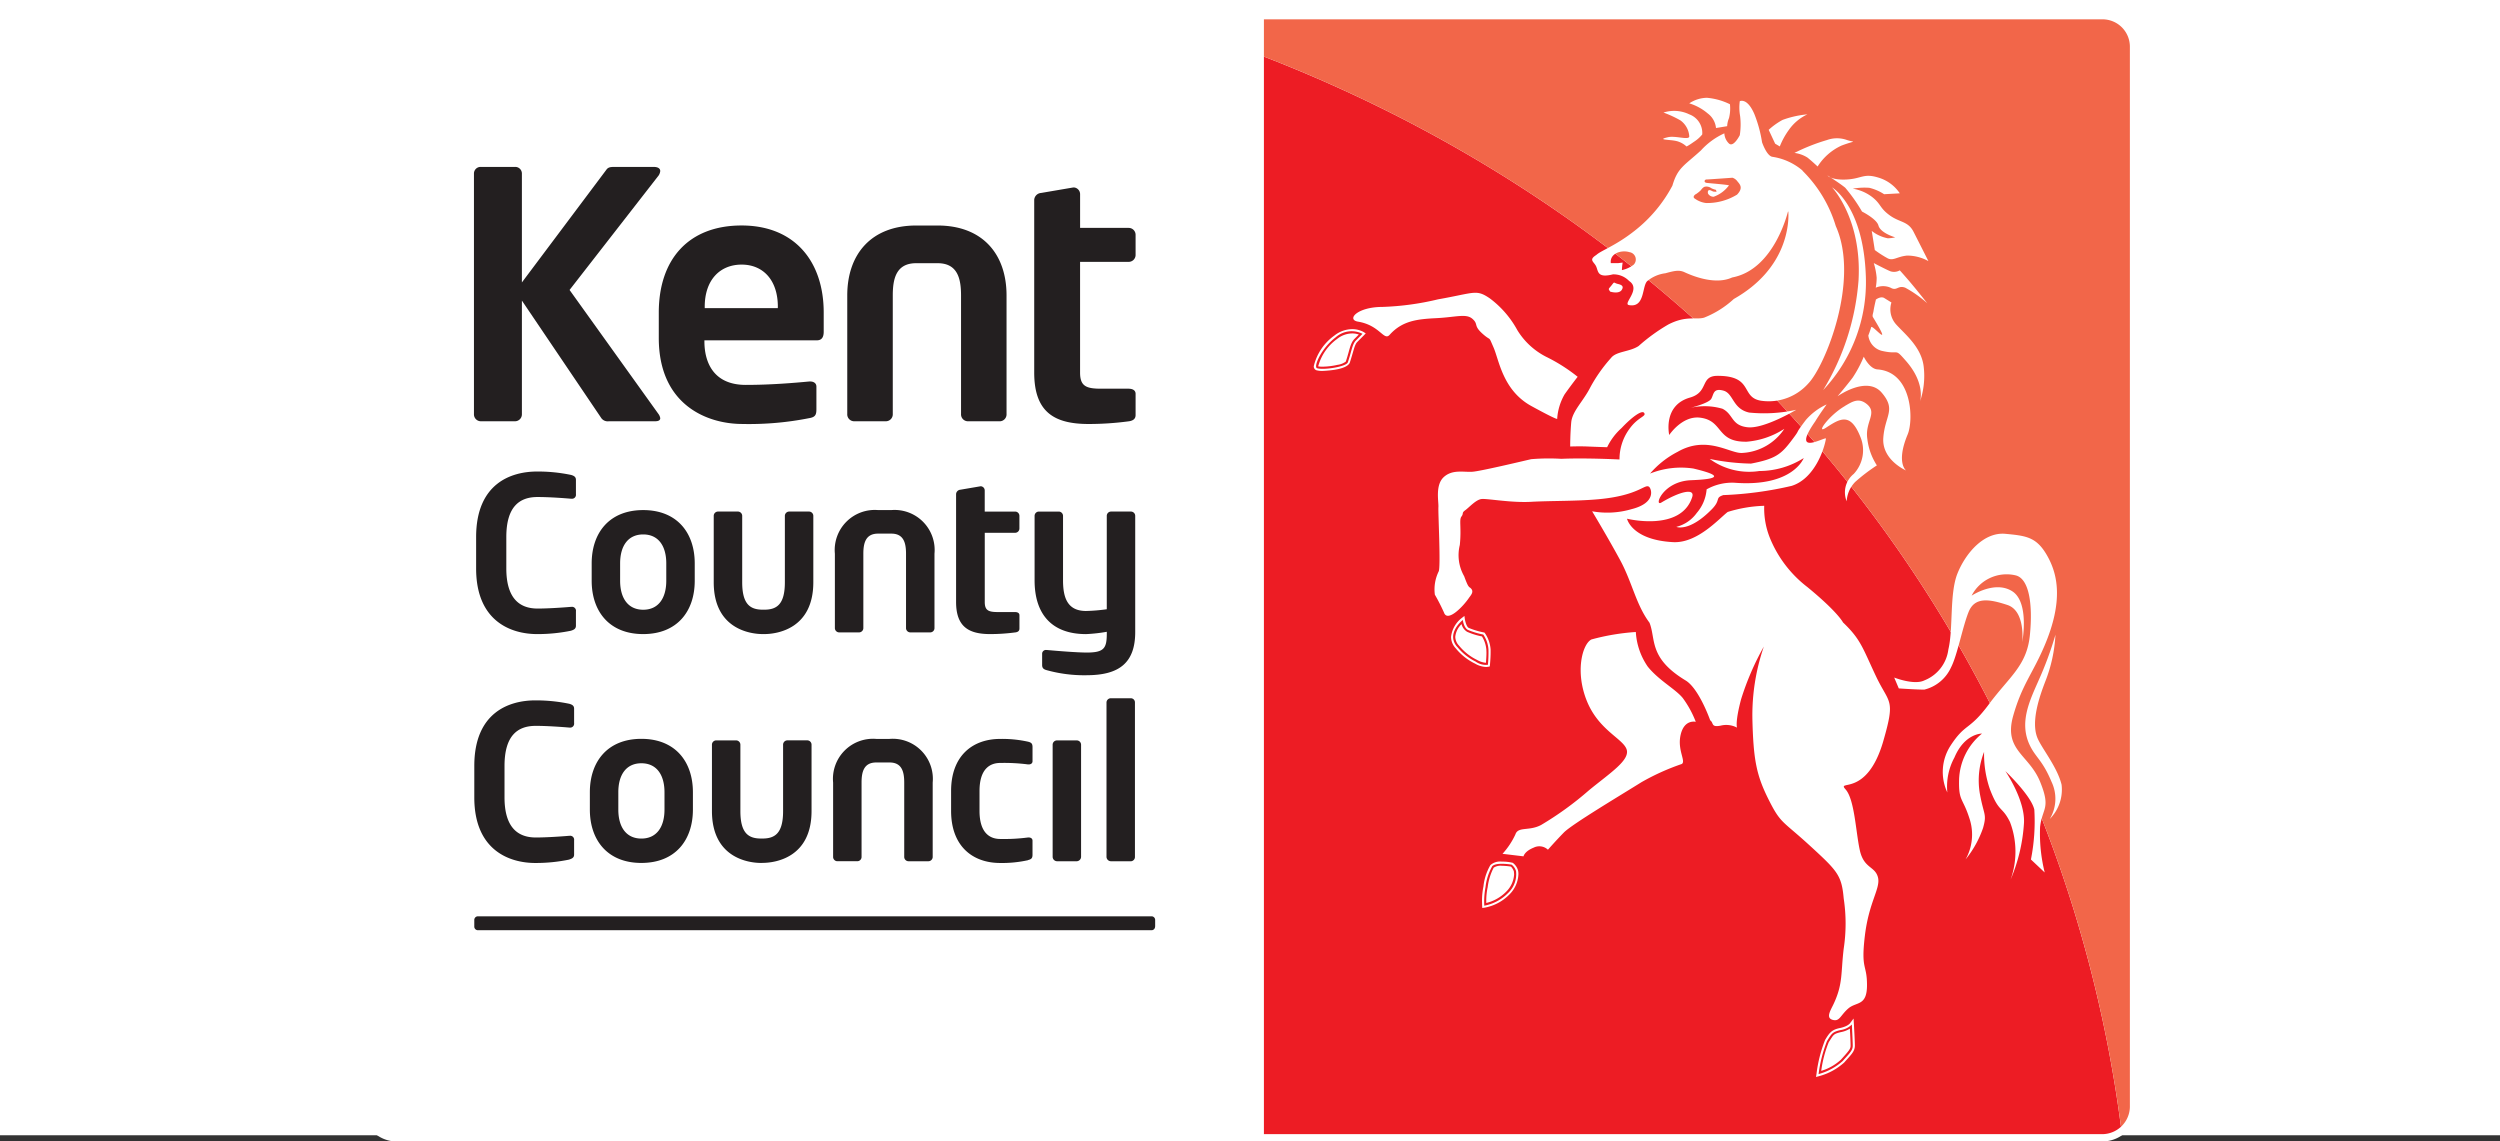
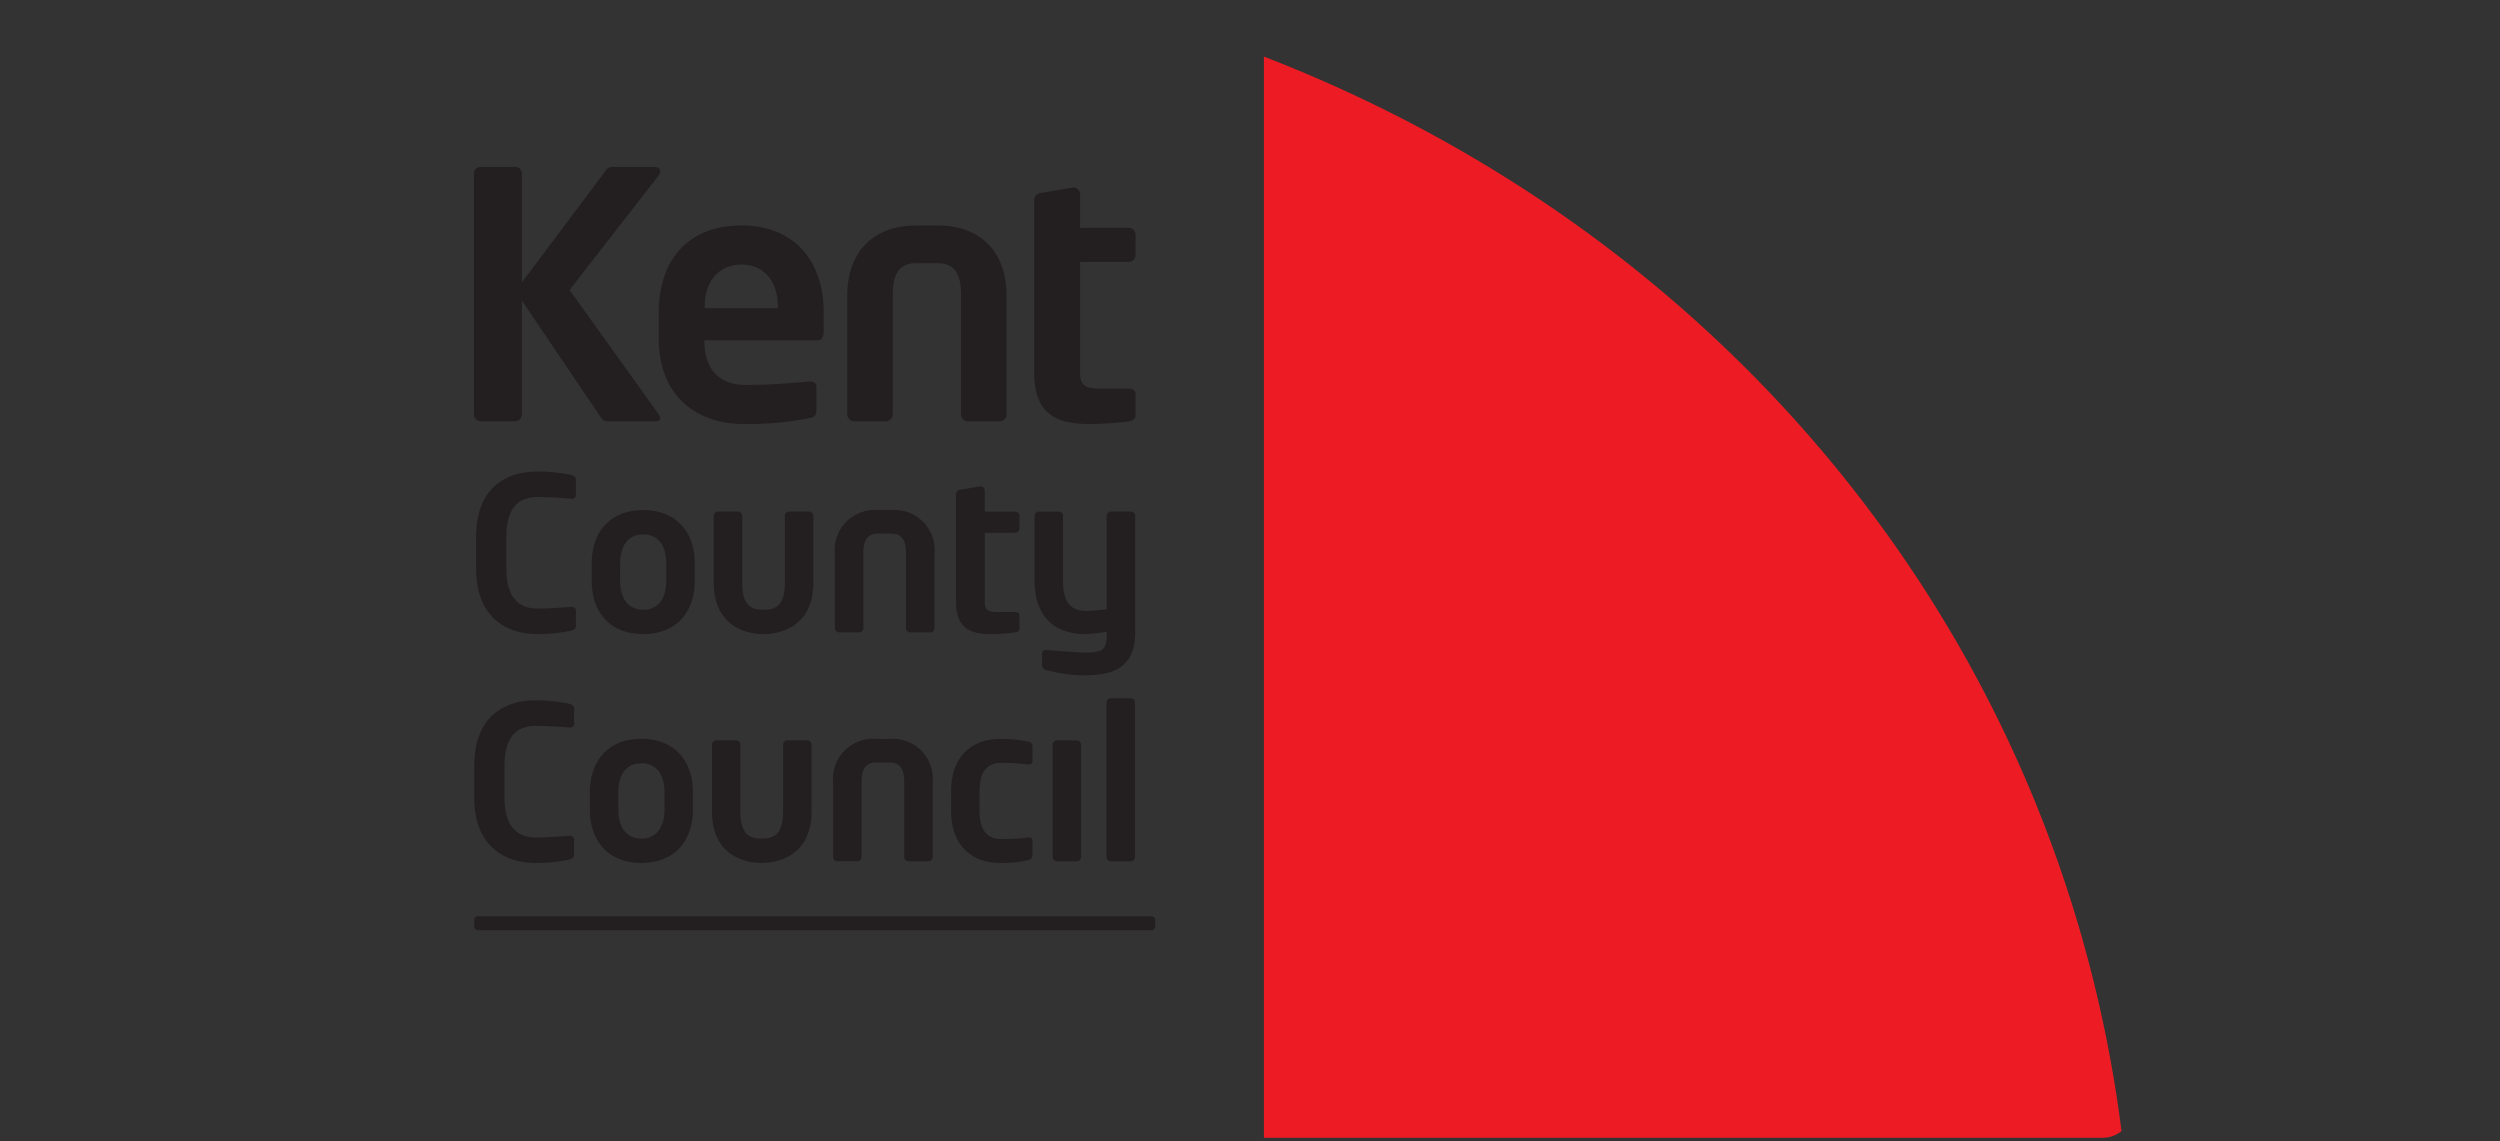
<svg xmlns="http://www.w3.org/2000/svg" width="207" height="94.516" viewBox="0 0 207 94.516">
  <rect x="0" y="0" width="207" height="94.516" fill="#333333" stroke="none" />
  <defs>
    <style>
      .cls-1 {
        fill: #fff;
      }

      .cls-2 {
        fill: #ed1c24;
      }

      .cls-3 {
        fill: url(#linear-gradient);
      }

      .cls-4 {
        fill: #231f20;
      }
    </style>
    <linearGradient id="linear-gradient" x1="-4.557" y1="-5.2" x2="-4.106" y2="-5.848" gradientUnits="objectBoundingBox">
      <stop offset="0" stop-color="#f26649" />
      <stop offset="1" stop-color="#ed1c24" />
    </linearGradient>
  </defs>
  <g id="Group_121" data-name="Group 121" transform="translate(20127 19374)">
-     <rect id="Rectangle_208" data-name="Rectangle 208" class="cls-1" width="207" height="94" transform="translate(-20127 -19374)" />
    <g id="kcc-logo" transform="translate(-20097 -19373)">
-       <path id="Path_2029" data-name="Path 2029" class="cls-1" d="M75.533.387H2.965A2.568,2.568,0,0,0,.388,2.945v87.79A2.568,2.568,0,0,0,2.965,93.3H75.533Z" transform="translate(-0.086 -0.085)" />
      <path id="Path_2030" data-name="Path 2030" class="cls-2" d="M95.793,4.729V94.256h69.423a2.554,2.554,0,0,0,1.587-.56C161.667,53.331,134.587,19.739,95.793,4.73h0Z" transform="translate(-21.141 -1.044)" />
-       <path id="Path_2031" data-name="Path 2031" class="cls-3" d="M165.216.387H95.793V3.77c38.8,15.014,65.875,48.6,71.012,88.966a2.54,2.54,0,0,0,.988-2V2.943A2.568,2.568,0,0,0,165.215.385Z" transform="translate(-21.141 -0.085)" />
      <path id="Path_2032" data-name="Path 2032" class="cls-4" d="M26.852,37.511H23.027a.655.655,0,0,1-.658-.316l-6.539-9.677v9.424a.573.573,0,0,1-.57.569H12.435a.573.573,0,0,1-.575-.569V16.988a.549.549,0,0,1,.575-.538H15.26a.548.548,0,0,1,.57.538v9.027l7-9.338c.142-.2.341-.226.655-.226h3.254c.374,0,.546.142.546.341a.8.8,0,0,1-.2.454l-7.308,9.392,7.364,10.275a.782.782,0,0,1,.145.341c0,.17-.143.257-.429.257Zm13.4-6.7h-9.31V30.9c0,1.645.687,3.6,3.426,3.6,2.087,0,4.056-.17,5.256-.283H39.7c.288,0,.516.142.516.426v1.872c0,.454-.087.654-.6.738a25.509,25.509,0,0,1-5.54.482c-2.857,0-6.912-1.534-6.912-7.124v-2.1c0-4.43,2.485-7.211,6.856-7.211,4.4,0,6.8,2.982,6.8,7.211V30.1c0,.457-.17.71-.57.71Zm-3.229-2.78c0-2.214-1.225-3.492-3-3.492s-3.055,1.248-3.055,3.492v.114h6.052v-.114Zm18.395,9.48H52.734a.572.572,0,0,1-.543-.6v-9.82c0-1.391-.284-2.668-1.94-2.668H48.479c-1.658,0-1.94,1.276-1.94,2.668v9.819a.576.576,0,0,1-.545.6H43.31a.572.572,0,0,1-.54-.6V27.094c0-3.434,2-5.791,5.711-5.791h1.769c3.713,0,5.709,2.356,5.709,5.791v9.819a.574.574,0,0,1-.543.6Zm10.683,0a25.017,25.017,0,0,1-3.338.226c-2.83,0-4.513-.964-4.513-4.257V19.174a.612.612,0,0,1,.569-.567l2.659-.454h.087a.559.559,0,0,1,.484.569V21.5h4.023a.572.572,0,0,1,.572.568v1.674a.572.572,0,0,1-.572.57H62.047v9.167c0,1.135.513,1.335,1.741,1.335h2.256c.37,0,.6.14.6.425V37c0,.284-.171.453-.544.512ZM19.911,54.851a13.689,13.689,0,0,1-2.822.281c-2.142,0-5.049-1.047-5.049-5.428V47.1c0-4.452,2.907-5.428,5.049-5.428a13.447,13.447,0,0,1,2.822.284c.231.071.393.157.393.406v1.192a.327.327,0,0,1-.359.372h-.034c-.626-.054-1.838-.143-2.785-.143-1.5,0-2.586.8-2.586,3.317V49.7c0,2.467,1.087,3.318,2.586,3.318.947,0,2.161-.09,2.785-.141h.034a.325.325,0,0,1,.359.373v1.188c0,.249-.161.336-.393.409Zm5.962.281c-2.8,0-4.265-1.877-4.265-4.416V49.281c0-2.537,1.464-4.416,4.265-4.416s4.268,1.879,4.268,4.416v1.435C30.141,53.254,28.677,55.132,25.873,55.132Zm1.912-5.851c0-1.456-.662-2.4-1.91-2.4s-1.912.94-1.912,2.4v1.435c0,1.457.666,2.4,1.912,2.4s1.91-.941,1.91-2.4Zm8.106,5.851h-.107c-1.054,0-4.07-.422-4.07-4.292v-5.48a.357.357,0,0,1,.338-.373h1.679a.358.358,0,0,1,.34.373v5.48c0,1.846.677,2.272,1.714,2.272h.108c1.033,0,1.711-.426,1.711-2.272v-5.48a.361.361,0,0,1,.342-.373H39.62a.36.36,0,0,1,.34.373v5.48c0,3.87-3.014,4.292-4.068,4.292Zm13.764-.14H47.977a.359.359,0,0,1-.341-.373V48.482c0-.867-.177-1.668-1.212-1.668H45.317c-1.036,0-1.215.8-1.215,1.668v6.137a.359.359,0,0,1-.338.373H42.087a.359.359,0,0,1-.342-.373V48.482a3.319,3.319,0,0,1,3.572-3.618h1.107a3.317,3.317,0,0,1,3.568,3.618v6.137A.355.355,0,0,1,49.655,54.992Zm7.034,0a15.764,15.764,0,0,1-2.085.14c-1.769,0-2.823-.6-2.823-2.659V43.534a.387.387,0,0,1,.358-.356l1.662-.284h.051a.35.35,0,0,1,.3.356v1.738h2.516a.355.355,0,0,1,.356.355V46.39a.355.355,0,0,1-.356.355H54.155v5.729c0,.709.318.834,1.088.834H56.65c.238,0,.377.09.377.266v1.1c0,.18-.1.284-.337.321Zm5.91,3.547a11.578,11.578,0,0,1-3.335-.425c-.251-.072-.358-.178-.358-.425v-.941a.311.311,0,0,1,.338-.3h.037c.8.072,2.5.213,3.318.213,1.443,0,1.661-.357,1.661-1.579v-.14a13.044,13.044,0,0,1-1.714.192c-2.873,0-4.265-1.683-4.265-4.451V45.343a.357.357,0,0,1,.356-.355h1.64a.358.358,0,0,1,.359.355v5.338c0,1.456.373,2.538,1.91,2.538a14.78,14.78,0,0,0,1.712-.143V45.342a.356.356,0,0,1,.356-.355h1.64a.357.357,0,0,1,.359.355v9.614c0,2.518-1.282,3.582-4.016,3.582ZM19.762,73.8a13.531,13.531,0,0,1-2.823.285c-2.14,0-5.05-1.047-5.05-5.429V66.049c0-4.453,2.91-5.428,5.05-5.428a13.567,13.567,0,0,1,2.823.284c.231.07.391.155.391.406V62.5a.326.326,0,0,1-.359.374h-.032c-.626-.053-1.838-.143-2.784-.143-1.5,0-2.587.8-2.587,3.318v2.608c0,2.465,1.087,3.317,2.587,3.317.945,0,2.159-.089,2.784-.141h.032a.325.325,0,0,1,.359.373v1.187c0,.24-.16.328-.391.4V73.8Zm5.96.281c-2.8,0-4.265-1.882-4.265-4.42V68.225c0-2.537,1.467-4.419,4.265-4.419s4.268,1.881,4.268,4.419v1.435C29.99,72.2,28.528,74.081,25.722,74.081Zm1.915-5.853c0-1.455-.664-2.4-1.913-2.4s-1.91.942-1.91,2.4v1.435c0,1.456.662,2.4,1.91,2.4s1.913-.941,1.913-2.4Zm8.106,5.853h-.11c-1.054,0-4.067-.426-4.067-4.3V64.309a.359.359,0,0,1,.338-.375h1.677a.359.359,0,0,1,.34.375v5.48c0,1.845.679,2.272,1.714,2.272h.108c1.035,0,1.714-.427,1.714-2.272V64.305a.36.36,0,0,1,.34-.374h1.676a.359.359,0,0,1,.34.374v5.48c0,3.872-3.017,4.292-4.069,4.292v0Zm13.761-.14H47.829a.359.359,0,0,1-.342-.373V67.43c0-.867-.175-1.667-1.212-1.667H45.167c-1.035,0-1.213.8-1.213,1.667v6.138a.356.356,0,0,1-.338.372H41.937a.358.358,0,0,1-.338-.372V67.43a3.318,3.318,0,0,1,3.568-3.619h1.108a3.318,3.318,0,0,1,3.569,3.619v6.138a.359.359,0,0,1-.341.373h0Zm8.234-.087a9.887,9.887,0,0,1-2.3.231c-2.32,0-4.07-1.42-4.07-4.311V68.122c0-2.889,1.752-4.309,4.07-4.309a9.906,9.906,0,0,1,2.3.229c.3.073.372.179.372.464v1.153c0,.175-.139.265-.315.265h-.057a15.392,15.392,0,0,0-2.3-.122c-.842,0-1.717.478-1.717,2.321v1.651c0,1.845.875,2.323,1.717,2.323a15.333,15.333,0,0,0,2.3-.124h.056c.177,0,.315.09.315.265v1.153c0,.274-.069.38-.372.454v.007Zm4.034.087H60.129a.371.371,0,0,1-.353-.373V64.292a.357.357,0,0,1,.353-.356h1.642a.357.357,0,0,1,.359.356v9.277a.374.374,0,0,1-.359.373Zm4.484,0H64.593a.372.372,0,0,1-.358-.373V60.8a.358.358,0,0,1,.358-.355h1.662a.341.341,0,0,1,.335.355V73.57a.357.357,0,0,1-.335.374v0Zm2,5.418a.292.292,0,0,1-.3.294H12.188a.3.3,0,0,1-.3-.294V78.8a.3.3,0,0,1,.3-.3H67.964a.3.3,0,0,1,.3.3v.559Z" transform="translate(-2.617 -3.63)" />
-       <path id="Path_2033" data-name="Path 2033" class="cls-1" d="M103.328,23.15c-.195-.271-.143-.2.122-.54s.122-.187.53-.094.443.258.3.489-.521.262-.941.147h-.008ZM121.7,14.523s2.467,2.581,2.188,7.671a20.4,20.4,0,0,1-2.932,9.107,13.034,13.034,0,0,0,3.537-9.38c-.187-5.872-2.791-7.4-2.791-7.4h0Zm15.743,37.632s.283-2.565-1.23-3.063-2.707-.684-3.215.584-.931,3.582-1.452,4.583a3.293,3.293,0,0,1-2.213,1.842c-.668,0-2.113-.1-2.113-.1l-.38-.9s1.654.655,2.493.237a3.177,3.177,0,0,0,1.991-2.562c.418-1.751.082-4.624.757-6.3s2.183-3.443,3.967-3.275,2.633.271,3.536,1.95c.782,1.453,1.265,3.618-.283,7.28-1,2.365-1.87,3.229-2.612,5.851-.8,2.848,1.309,3.188,2.23,5.444s.174,2.159,0,3.748a13.325,13.325,0,0,0,.382,3.767l-1.14-1.075a16.285,16.285,0,0,0,.281-4.126c-.254-1.164-2.4-3.194-2.4-3.194s1.619,2.344,1.546,4.259a14.13,14.13,0,0,1-1.119,4.746,6.856,6.856,0,0,0-.044-4.791c-.668-1.348-.906-.736-1.664-2.722a8.923,8.923,0,0,1-.479-3.081,6.522,6.522,0,0,0-.353,3.442c.335,1.854.6,1.668.268,2.856a8.535,8.535,0,0,1-1.449,2.608,4.2,4.2,0,0,0,.37-3.245c-.588-1.926-.952-1.492-.906-3.361a5.121,5.121,0,0,1,1.9-3.817s-1.434-.029-2.282,1.976a5.051,5.051,0,0,0-.591,2.9,4.008,4.008,0,0,1,.254-3.858c1.255-1.936,1.524-1.2,3.2-3.462s3.128-3.167,3.381-5.7-.051-4.7-1.192-4.959a3.258,3.258,0,0,0-3.633,1.686s1.913-1.287,3.362-.368.834,4.191.834,4.191l0-.006Zm2.752-.611a28.948,28.948,0,0,1-1.423,3.851c-.706,1.612-1.6,3.425-.715,5.292.492,1.043,1.054,1.234,1.811,3.05a3.247,3.247,0,0,1-.145,3.072,3.447,3.447,0,0,0,.976-2.835c-.358-1.488-1.693-3.067-2.02-3.925-.525-1.373.228-3.466.664-4.606a12.219,12.219,0,0,0,.849-3.9h0ZM109.874,7.556a2.72,2.72,0,0,1,1.458-.459,5.346,5.346,0,0,1,1.907.535,3.247,3.247,0,0,1-.078,1.148,1.977,1.977,0,0,0-.152.668l-.924.152a1.708,1.708,0,0,0-.677-1.2,4.306,4.306,0,0,0-1.53-.841h0Zm-2.131.762a2.876,2.876,0,0,1,2.129.15,1.64,1.64,0,0,1,1.073,1.666,2.93,2.93,0,0,1-.694.613c-.537.379-.612.379-.612.379a1.858,1.858,0,0,0-.9-.463c-.549-.112-1.61-.078-.616-.305.623-.139,1.747.274,1.749-.068a1.771,1.771,0,0,0-.729-1.319,8.875,8.875,0,0,0-1.411-.653h.01Zm8.7,1.435a5.758,5.758,0,0,1,1.155-.825,8.1,8.1,0,0,1,2.057-.46,3.872,3.872,0,0,0-1.534,1.284,6.207,6.207,0,0,0-.754,1.373l-.385-.228-.535-1.145h0Zm2.138,1.909a15.829,15.829,0,0,1,2.689-1.065,2.441,2.441,0,0,1,1.67,0c.694.226.752,0-.455.454a4.6,4.6,0,0,0-1.986,1.736s-.46-.436-.843-.74a2.585,2.585,0,0,0-1.082-.384h.008Zm2.752,1.894s.382.382,1.608.305,1.368-.535,2.6-.153a3.241,3.241,0,0,1,1.763,1.3l-1.3.073a3.926,3.926,0,0,0-1.228-.531,5.51,5.51,0,0,0-1.368.073,3.579,3.579,0,0,1,1.6.685c.764.6.61.9,1.453,1.516s1.524.473,1.983,1.373,1.228,2.424,1.228,2.424a3.609,3.609,0,0,0-1.77-.458c-.828.079-1.134.458-1.594.23a8.887,8.887,0,0,1-1.075-.69l-.252-1.583a3.084,3.084,0,0,0,1.324.61,2.89,2.89,0,0,0,.62-.079s-1.217-.341-1.391-.981c-.147-.547-1.359-1.153-1.359-1.153a13.475,13.475,0,0,0-1.386-1.968c-.362-.31-1.437-1-1.437-1h-.019Zm8.254,10.567s-1.012-1.284-1.607-1.97-.679-.768-.679-.768a.956.956,0,0,1-.768.08c-.38-.152-1.385-.684-1.385-.684A5.721,5.721,0,0,1,125.388,22a4.737,4.737,0,0,1-.076.821,1.532,1.532,0,0,1,1.225,0c.538.309.6-.229,1.216,0a9.558,9.558,0,0,1,1.837,1.3h0Zm-4.28-.305s.382-.306.69-.153l.613.38A1.869,1.869,0,0,0,127,25.862c.755.839,2.135,1.909,2.29,3.573a6.548,6.548,0,0,1-.313,2.809s.489-1.461-1.146-3.338c-.988-1.133-.525-.527-1.905-.831a1.485,1.485,0,0,1-1.228-1.3s.125-.31.235-.679c.078-.288,1.913,2.058.149-.831-.082-.132.026-.343.048-.535.079-.456.193-.911.193-.911h-.008Zm-3.14,7.985s2.413-1.725,3.639-.289.263,1.875.131,3.748c-.128,1.831,1.886,2.694,1.886,2.694s-.851-.635.131-2.984c.5-1.181.4-5.171-2.5-5.385-.659-.046-1.134-1.054-1.134-1.054a9.945,9.945,0,0,1-.923,1.739c-.461.613-1.238,1.53-1.238,1.53h.006Zm-12.224.973s1.538-.379,1.752-.76.154-.9,1-.673.752,1.51,2.135,1.817a12.318,12.318,0,0,0,3.9-.229s-2.673,1.6-4.035,1.446-1.151-1.067-2.076-1.533a5.243,5.243,0,0,0-2.673-.069h0Zm11.282-.281a5.093,5.093,0,0,0-1.7,1.277c-1.11,1.466-.267.5-1.25,1.787-.816,1.065-1.3,1.445-3.293,1.827A18.443,18.443,0,0,1,111.564,37a5.541,5.541,0,0,0,4.108,1,6.9,6.9,0,0,0,3.676-1.072s-.886,2.415-5.729,2.043a4.3,4.3,0,0,0-2.311.548,3.39,3.39,0,0,1-.819,1.956,2.988,2.988,0,0,1-1.69,1.151s1.064.463,2.962-1.483c.749-.774.213-.911.931-1.149a29.641,29.641,0,0,0,5.653-.763c1.859-.578,2.689-2.957,2.844-3.913.038-.231-3.01,1.613-.893-1.42.3-.51.942-1.4.942-1.4h-.01Zm1.516.128c.606-.348,1.121-.718,1.8-.189.974.765-.154,1.476.076,2.925a5.111,5.111,0,0,0,.789,2.175,14.62,14.62,0,0,0-1.8,1.374,2.468,2.468,0,0,0-.7,1.6,1.96,1.96,0,0,1,.581-2.265,2.871,2.871,0,0,0,.569-3.029c-.829-2.113-1.706-1.552-2.854-.805-.928.613.228-1.019,1.549-1.784h0Zm-22.116-2.428a14.01,14.01,0,0,0-2.6-1.651,5.967,5.967,0,0,1-2.392-2.212A8.135,8.135,0,0,0,93.35,23.7c-1.137-.765-1.217-.454-4.275.084a22.759,22.759,0,0,1-4.606.629c-2.114,0-2.991,1.058-2.03,1.218,1.828.3,2.142,1.632,2.624,1.091,1.052-1.171,2.29-1.3,3.889-1.38s2.445-.4,2.965.058.062.537.829,1.226.461.092.921,1.147.765,3.553,3.134,4.85,2.134,1.043,2.134,1.043a4.652,4.652,0,0,1,.615-2.015q.525-.74,1.082-1.455h0ZM82.815,26.64a1.985,1.985,0,0,0-2.216.287c-1.213.92-1.857,2.449-1.552,2.559.495.177,2.423-.112,2.554-.487.324-.968.365-1.5.674-1.813s.542-.546.542-.546Zm-3.834,3.012a.341.341,0,0,1-.2-.334,4.346,4.346,0,0,1,1.7-2.53,2.414,2.414,0,0,1,1.469-.535,1.919,1.919,0,0,1,.95.235l-.093.151.093-.151.184.117-.15.156-.543.546c-.243.229-.31.763-.636,1.746-.274.5-1.443.62-2.248.661a1.875,1.875,0,0,1-.528-.062h0Zm.534-.291a5.936,5.936,0,0,0,1.241-.154,1.475,1.475,0,0,0,.674-.265c.326-.952.345-1.487.719-1.88l.362-.363a1.625,1.625,0,0,0-.553-.091,2.036,2.036,0,0,0-1.25.46,4.11,4.11,0,0,0-1.559,2.252v.016a2.1,2.1,0,0,0,.361.026h0ZM90.67,52.57a4.5,4.5,0,0,0,1.514,1.209,1.446,1.446,0,0,0,1.014.265,10.243,10.243,0,0,0,.048-1.248,2.475,2.475,0,0,0-.433-1.256,6.556,6.556,0,0,1-1.262-.38c-.351-.173-.431-.826-.431-.826s-1.442,1.131-.454,2.237h0ZM92.1,53.932a4.729,4.729,0,0,1-1.562-1.247l.132-.115.134-.115a4.4,4.4,0,0,0,1.467,1.172,1.845,1.845,0,0,0,.764.254c.016-.194.044-.543.044-.849l-.008-.225a2.437,2.437,0,0,0-.365-1.111,5.66,5.66,0,0,1-1.228-.383,1.033,1.033,0,0,1-.461-.635,1.681,1.681,0,0,0-.521,1.056,1.093,1.093,0,0,0,.308.72l-.134.115-.132.115a1.393,1.393,0,0,1-.391-.952,2.309,2.309,0,0,1,.859-1.541L91.253,50l.043.309s.114.613.332.687a6.379,6.379,0,0,0,1.216.366l.065.015.043.051a2.718,2.718,0,0,1,.471,1.355l0,.245c0,.471-.056,1.026-.056,1.029l-.011.12-.117.031-.181.019a1.973,1.973,0,0,1-.955-.3H92.1Zm13.346-2.613a5.607,5.607,0,0,0,.99,2.88c.921,1.146,2.288,1.846,2.9,2.6a8.422,8.422,0,0,1,1.075,1.969s-.936-.24-1.247,1.043.458,2.219.088,2.447a19.215,19.215,0,0,0-3.341,1.509c-1.675,1.049-5.749,3.477-6.423,4.165s-1.319,1.425-1.319,1.425a1.037,1.037,0,0,0-1.183-.171c-.765.309-.839.719-.839.719l-1.739-.209a6.345,6.345,0,0,0,1.064-1.6c.227-.691,1.137-.252,2.14-.793a26.66,26.66,0,0,0,3.95-2.864c1.75-1.438,3.426-2.5,3.12-3.395s-2.311-1.578-3.293-4.008-.369-4.7.377-5.087a18.584,18.584,0,0,1,3.674-.619l0-.008Zm-11.9,19.425a4.481,4.481,0,0,0-.543,1.7,6.488,6.488,0,0,0-.105,1.548,3.718,3.718,0,0,0,1.951-1.034,2.136,2.136,0,0,0,.679-1.829,1.018,1.018,0,0,0-.367-.536s-1.309-.234-1.616.147l0,0ZM92.721,74l-.011-.362a5.836,5.836,0,0,1,.12-1.24,4.411,4.411,0,0,1,.577-1.771,1.222,1.222,0,0,1,.953-.284,3.439,3.439,0,0,1,.9.1,1.194,1.194,0,0,1,.438.645,1.287,1.287,0,0,1,.026.306,2.487,2.487,0,0,1-.747,1.671,3.822,3.822,0,0,1-2.052,1.09l-.192.027L92.721,74V74Zm.454-1.523a5.55,5.55,0,0,0-.113,1.16l0,.129a3.443,3.443,0,0,0,1.651-.934,2.183,2.183,0,0,0,.656-1.436l-.019-.241a1.121,1.121,0,0,0-.241-.4,5.007,5.007,0,0,0-.752-.068,1.043,1.043,0,0,0-.679.156,4.732,4.732,0,0,0-.5,1.637l-.005,0Zm27.406,15.457a4.969,4.969,0,0,0,1.98-1.068c.616-.685.846-.9.846-1.279s-.073-1.758-.073-1.758a1.632,1.632,0,0,1-.923.458c-.693.152-.754.3-1.137.918a11.385,11.385,0,0,0-.694,2.724v0Zm-.174-.026a11.364,11.364,0,0,1,.711-2.8c.359-.591.531-.848,1.25-.991.651-.143.816-.394.816-.394l.291-.39.029.486s.079,1.372.079,1.771c-.011.475-.292.719-.891,1.394a5.069,5.069,0,0,1-2.064,1.12l-.048-.168.048.168-.263.071.041-.267v0Zm2.038-3.454c-.666.162-.609.207-1.022.833a9.668,9.668,0,0,0-.626,2.382,4.218,4.218,0,0,0,1.632-.927c.627-.7.807-.885.8-1.161,0-.256-.034-.973-.061-1.407a2.11,2.11,0,0,1-.722.281Zm3.494-24.1c1.029-3.566.492-3.029-.616-5.378s-1.25-3.035-2.721-4.438c0,0-.417-.849-2.942-2.922a9.763,9.763,0,0,1-3.122-4.1,6.582,6.582,0,0,1-.461-2.636,11.251,11.251,0,0,0-3.023.51c-.709.542-2.505,2.6-4.518,2.5-3.443-.184-3.819-1.94-3.819-1.94s4.476,1.111,5.4-1.8c.239-.758-1.024-.46-2.56.463-.626.376.093-1.758,2.463-1.851,3.213-.125,1.723-.6.19-.968a6.91,6.91,0,0,0-3.586.418,7.575,7.575,0,0,1,2.283-1.8c2.435-1.4,4.356.167,5.35.092a4.458,4.458,0,0,0,3.487-2,6.73,6.73,0,0,1-3.114,1.069c-2.562.049-1.9-1.746-3.861-1.99-1.49-.185-2.558,1.436-2.558,1.436s-.559-2.452,1.72-3.1c1.591-.453.805-1.8,2.285-1.8,3.024,0,1.866,1.8,3.618,2.064a4.385,4.385,0,0,0,3.9-1.438c1.382-1.447,4.285-8.529,2.268-13.029a10.8,10.8,0,0,0-2.753-4.575V13.12a4.988,4.988,0,0,0-2.512-1.139c-.469-.1-.839-1.2-.839-1.2a10.7,10.7,0,0,0-.633-2.327c-.6-1.4-1.21-1.075-1.21-1.075a3.926,3.926,0,0,0,.026,1.224,5.808,5.808,0,0,1-.026,1.591s-.527,1.052-.906.679a1.246,1.246,0,0,1-.373-.832,5.906,5.906,0,0,0-1.939,1.415c-1.415,1.289-1.926,1.43-2.362,2.915a11.679,11.679,0,0,1-3.137,3.744c-1.586,1.25-2.767,1.623-3.169,2-.664.418-.175.553,0,.96s.1.965,1.373.643a1.78,1.78,0,0,1,1.347.546c1.049.694-.584,1.907,0,2,1.34.236,1.049-1.6,1.517-2a2.916,2.916,0,0,1,1.493-.639c.754-.207,1.135-.29,1.574-.088s2.459,1.125,3.951.437c3.555-.666,4.653-5.584,4.653-5.584l-.024.111.024.06c.044.851-.03,4.659-4.518,7.195a7.905,7.905,0,0,1-2.456,1.544c-.674.2-1.487-.2-2.977.574a14.975,14.975,0,0,0-2.452,1.779c-.757.491-1.837.426-2.276.98a12.621,12.621,0,0,0-1.72,2.438c-.586,1.16-1.495,1.969-1.58,2.9s-.087,2-.087,2,.76-.031,1.46,0,1.6.059,1.6.059a5.1,5.1,0,0,1,1.2-1.593c.817-.872,1.679-1.517,1.865-1.248.206.29-.466.319-1.163,1.248a4.247,4.247,0,0,0-.878,2.608s-2.776-.143-4.816-.055a17.589,17.589,0,0,0-2.5.03c-.764.177-4.149.985-4.851,1.04s-1.662-.221-2.385.443-.412,2.032-.443,2.487.2,4.839.03,5.309a3.376,3.376,0,0,0-.324,1.94,16,16,0,0,1,.758,1.483c.294.841,1.6-.521,2.07-1.223.161-.232.527-.582,0-.9-.035-.1-.058.053-.4-.885a3.508,3.508,0,0,1-.362-2.589c.147-1.419-.073-2.085.134-2.352s-.009-.291.315-.525.88-.872,1.346-.928,2.446.324,4.112.23,3.893-.044,5.711-.227c3.215-.318,3.7-1.276,4.05-1.017.193.143.626,1.33-1.446,1.851a7.113,7.113,0,0,1-3.266.178s1.341,2.23,2.33,4.061,1.311,3.685,2.421,5.165c.542,1.358-.094,2.915,2.989,4.78,1.114.671,2.036,3.3,2.036,3.3.313.217.04.606.874.44a1.908,1.908,0,0,1,1.347.166s-.171-.434.338-2.35a22.625,22.625,0,0,1,1.884-4.363,17.514,17.514,0,0,0-.948,6.046c.085,3.359.338,4.624,1.348,6.636s1.129,1.712,3.419,3.812,2.621,2.448,2.793,4.364a13.874,13.874,0,0,1,0,4.157c-.245,2.023-.05,2.9-.832,4.569-.245.528-.677,1.154-.091,1.324s.632-.356,1.3-.938,1.552-.169,1.552-1.936-.516-1.224-.178-4.077,1.33-3.947,1.081-4.864-1.164-.708-1.5-2.234-.428-4.2-1.185-5.041,1.77.716,3.133-3.994h-.009ZM105.252,20.927a2.4,2.4,0,0,1-.959.438,5.5,5.5,0,0,1,.061-.623l-.385.047h-.594c-.1-.8.853-1.121,1.552-.909a.612.612,0,0,1,.327,1.048h0Zm8.555-5.8a4.757,4.757,0,0,1-2.541.684,1.967,1.967,0,0,1-.907-.348c-.289-.155.014-.378.083-.4a2.63,2.63,0,0,0,.344-.271c.038-.023.174-.256.35-.326a.663.663,0,0,1,.542.105,1.371,1.371,0,0,0,.362.137h.027l.067.151c-.024.03-.073.017-.213.011s-.294-.167-.426-.121-.072.283-.072.278a.529.529,0,0,0,.471.263,2.738,2.738,0,0,0,1.263-.937c-.006-.053-1.552-.174-1.835-.21s-.189-.281-.03-.281,2.154-.146,2.154-.146a.8.8,0,0,1,.411.3c.214.257.508.546-.04,1.11h-.01Zm30.268,78.391H2.88A2.872,2.872,0,0,1,0,90.656V2.858A2.873,2.873,0,0,1,2.88,0h141.2a2.874,2.874,0,0,1,2.876,2.86V90.65a2.909,2.909,0,0,1-2.878,2.866l0,0ZM2.88.6A2.268,2.268,0,0,0,.606,2.858V90.648A2.268,2.268,0,0,0,2.88,92.908h141.2a2.3,2.3,0,0,0,2.274-2.261V2.857A2.267,2.267,0,0,0,144.077.6H2.88Z" />
    </g>
  </g>
</svg>